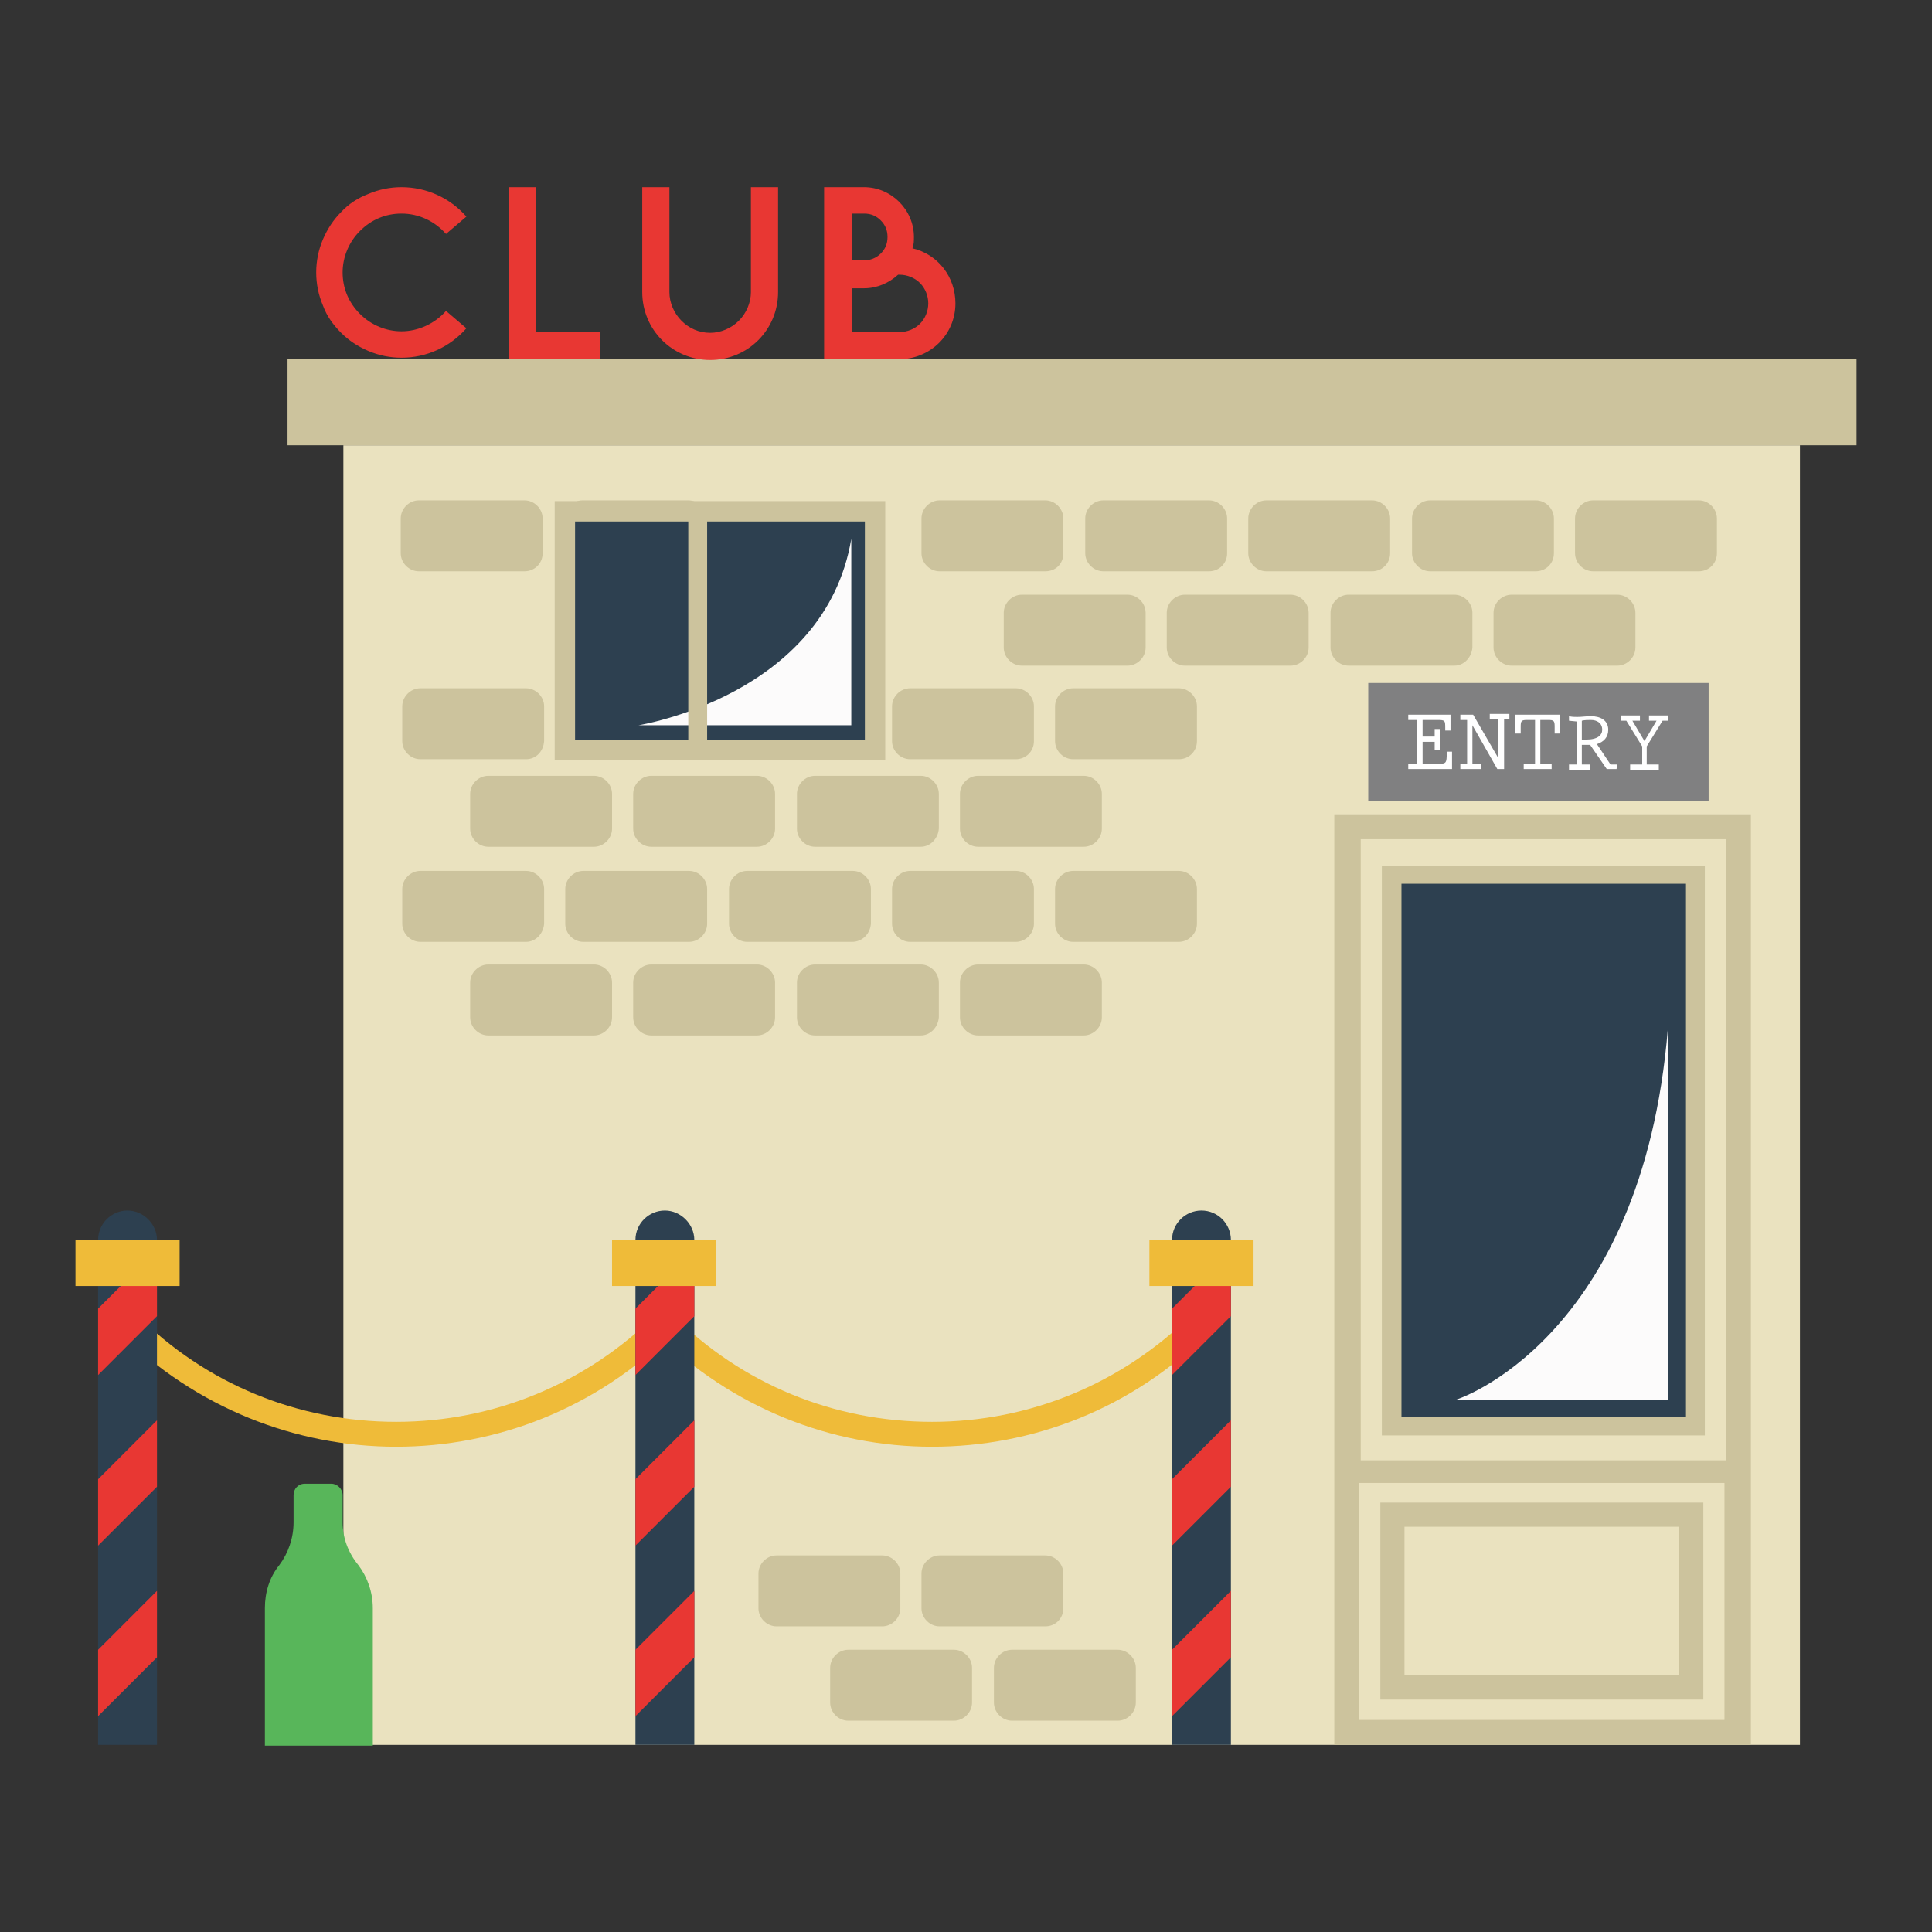
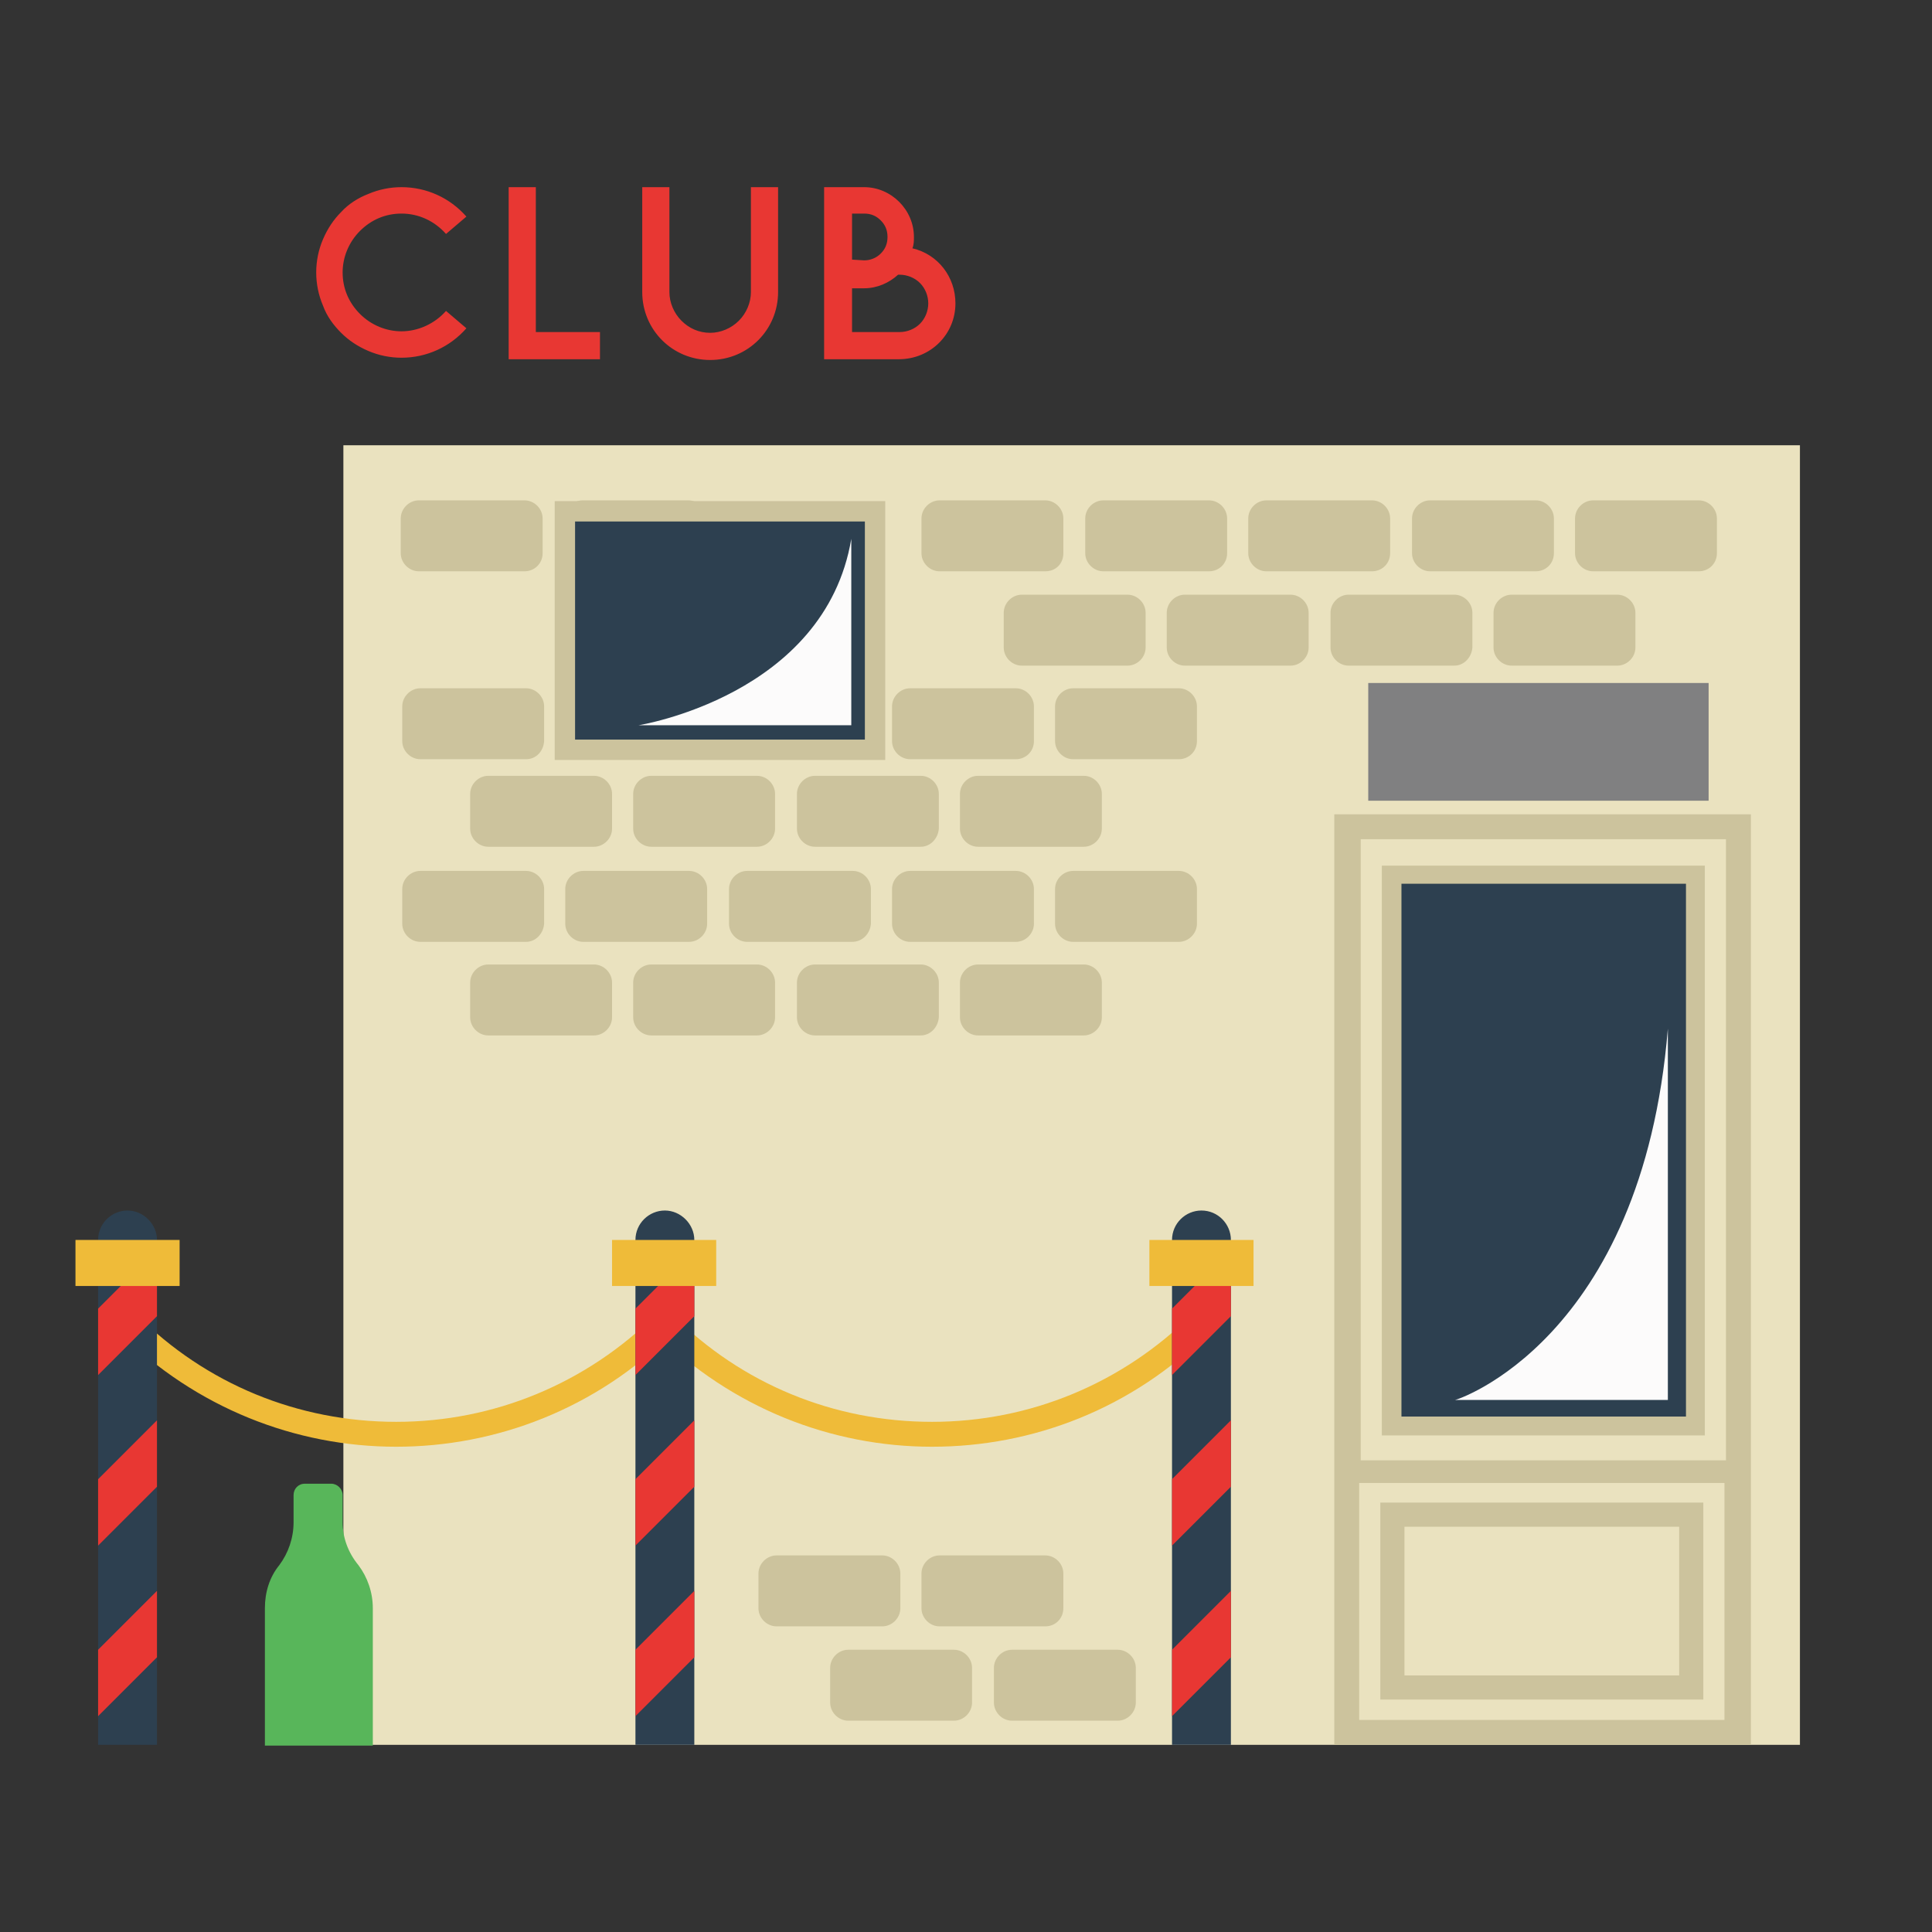
<svg xmlns="http://www.w3.org/2000/svg" version="1.1" x="0px" y="0px" viewBox="0 0 256 256" enable-background="new 0 0 256 256" xml:space="preserve">
  <rect x="0" y="0" width="256" height="256" fill="#333333" stroke="none" />
  <g>
    <path fill="#eae2bf" d="M45.5,59h193v172.2h-193V59z" />
    <path fill="#ccc39d" d="M176.8,107.9H232v123.3h-55.2V107.9z" />
    <path fill="#eae2bf" d="M180.3,111.2h48.4v82.3h-48.4V111.2z" />
    <path fill="#ccc39d" d="M183.1,114.7h42.8v75.5h-42.8V114.7z" />
    <path fill="#2d4050" d="M185.7,117.1h37.7v70.6h-37.7V117.1z" />
    <path fill="#eae2bf" d="M180.1,196.5h48.4v31.4h-48.4V196.5z" />
    <path fill="#ccc39d" d="M182.9,199.1h42.8v26.1h-42.8V199.1z" />
    <path fill="#eae2bf" d="M186.1,202.3h36.4V222h-36.4V202.3z" />
    <path fill="#fcfbfb" d="M221,136.3v49.2h-28.2C192.8,185.6,217.6,177.7,221,136.3z" />
    <path fill="#efbb39" d="M52.5,191.7c-13.3,0-26.5-5.1-36.7-15.2l2.3-2.3c9.2,9.2,21.4,14.2,34.4,14.2c13,0,25.2-5.1,34.4-14.2 l2.3,2.3C79,186.7,65.7,191.7,52.5,191.7z" />
    <path fill="#efbb39" d="M123.5,191.7c-13.3,0-26.5-5.1-36.7-15.2l2.3-2.3c9.2,9.2,21.4,14.2,34.4,14.2c13,0,25.2-5.1,34.4-14.2 l2.3,2.3C150,186.7,136.8,191.7,123.5,191.7z" />
    <path fill="#2d4050" d="M163.1,164.3v66.9h-7.8v-66.9c0-2.2,1.8-3.9,3.9-3.9C161.4,160.4,163.1,162.2,163.1,164.3z" />
    <path fill="#e83733" d="M163.1,165.6v8.8l-7.8,7.8v-8.8L163.1,165.6z M163.1,188.2v8.8l-7.8,7.8v-8.8L163.1,188.2z M163.1,210.8 v8.8l-7.8,7.8v-8.8L163.1,210.8z" />
    <path fill="#2d4050" d="M92,164.3v66.9h-7.8v-66.9c0-2.2,1.8-3.9,3.9-3.9S92,162.2,92,164.3z" />
    <path fill="#e83733" d="M92,165.6v8.8l-7.8,7.8v-8.8L92,165.6z M92,188.2v8.8l-7.8,7.8v-8.8L92,188.2z M92,210.8v8.8l-7.8,7.8v-8.8 L92,210.8z" />
    <path fill="#2d4050" d="M20.8,164.3v66.9H13v-66.9c0-2.2,1.8-3.9,3.9-3.9S20.8,162.2,20.8,164.3z" />
    <path fill="#e83733" d="M20.8,165.6v8.8l-7.8,7.8v-8.8L20.8,165.6z M20.8,188.2v8.8l-7.8,7.8v-8.8L20.8,188.2z M20.8,210.8v8.8 l-7.8,7.8v-8.8L20.8,210.8z" />
    <path fill="#efbb39" d="M10,164.3h13.8v6.1H10V164.3z M152.3,164.3h13.8v6.1h-13.8V164.3z M81.1,164.3h13.8v6.1H81.1V164.3z" />
    <path fill="#ccc39d" d="M69.7,100.6h-14c-1.3,0-2.4-1.1-2.4-2.4v-4.6c0-1.3,1.1-2.4,2.4-2.4h14c1.3,0,2.4,1.1,2.4,2.4v4.6 C72,99.6,71,100.6,69.7,100.6z M156.2,100.6h-14c-1.3,0-2.4-1.1-2.4-2.4v-4.6c0-1.3,1.1-2.4,2.4-2.4h14c1.3,0,2.4,1.1,2.4,2.4v4.6 C158.6,99.6,157.5,100.6,156.2,100.6z M134.6,100.6h-14c-1.3,0-2.4-1.1-2.4-2.4v-4.6c0-1.3,1.1-2.4,2.4-2.4h14 c1.3,0,2.4,1.1,2.4,2.4v4.6C137,99.6,135.9,100.6,134.6,100.6z M112.9,100.6H99c-1.3,0-2.4-1.1-2.4-2.4v-4.6c0-1.3,1.1-2.4,2.4-2.4 h14c1.3,0,2.4,1.1,2.4,2.4v4.6C115.3,99.6,114.3,100.6,112.9,100.6z M91.3,100.6h-14c-1.3,0-2.4-1.1-2.4-2.4v-4.6 c0-1.3,1.1-2.4,2.4-2.4h14c1.3,0,2.4,1.1,2.4,2.4v4.6C93.7,99.6,92.6,100.6,91.3,100.6z" />
    <path fill="#ccc39d" d="M138.5,75.7h-14c-1.3,0-2.4-1.1-2.4-2.4v-4.6c0-1.3,1.1-2.4,2.4-2.4h14c1.3,0,2.4,1.1,2.4,2.4v4.6 C140.9,74.7,139.9,75.7,138.5,75.7C138.5,75.7,138.5,75.7,138.5,75.7z M225.1,75.7h-14c-1.3,0-2.4-1.1-2.4-2.4v-4.6 c0-1.3,1.1-2.4,2.4-2.4h14c1.3,0,2.4,1.1,2.4,2.4v4.6C227.5,74.7,226.4,75.7,225.1,75.7L225.1,75.7z M203.5,75.7h-14 c-1.3,0-2.4-1.1-2.4-2.4v-4.6c0-1.3,1.1-2.4,2.4-2.4h14c1.3,0,2.4,1.1,2.4,2.4v4.6C205.9,74.7,204.8,75.7,203.5,75.7 C203.5,75.7,203.5,75.7,203.5,75.7z M181.8,75.7h-14c-1.3,0-2.4-1.1-2.4-2.4v-4.6c0-1.3,1.1-2.4,2.4-2.4h14c1.3,0,2.4,1.1,2.4,2.4 v4.6C184.2,74.7,183.1,75.7,181.8,75.7L181.8,75.7z M160.2,75.7h-14c-1.3,0-2.4-1.1-2.4-2.4v-4.6c0-1.3,1.1-2.4,2.4-2.4h14 c1.3,0,2.4,1.1,2.4,2.4v4.6C162.6,74.7,161.5,75.7,160.2,75.7L160.2,75.7z" />
    <path fill="#ccc39d" d="M69.5,75.7h-14c-1.3,0-2.4-1.1-2.4-2.4v-4.6c0-1.3,1.1-2.4,2.4-2.4l0,0h14c1.3,0,2.4,1.1,2.4,2.4v4.6 C71.9,74.7,70.8,75.7,69.5,75.7z M91.2,75.7h-14c-1.3,0-2.4-1.1-2.4-2.4v-4.6c0-1.3,1.1-2.4,2.4-2.4h14c1.3,0,2.4,1.1,2.4,2.4v4.6 C93.5,74.7,92.5,75.7,91.2,75.7z" />
    <path fill="#ccc39d" d="M126.4,228h-14c-1.3,0-2.4-1.1-2.4-2.4V221c0-1.3,1.1-2.4,2.4-2.4h14c1.3,0,2.4,1.1,2.4,2.4l0,0v4.6 C128.8,226.9,127.7,228,126.4,228z M148.1,228h-14c-1.3,0-2.4-1.1-2.4-2.4V221c0-1.3,1.1-2.4,2.4-2.4h14c1.3,0,2.4,1.1,2.4,2.4v4.6 C150.5,226.9,149.4,228,148.1,228z" />
    <path fill="#ccc39d" d="M116.9,215.5h-14c-1.3,0-2.4-1.1-2.4-2.4v-4.6c0-1.3,1.1-2.4,2.4-2.4h14c1.3,0,2.4,1.1,2.4,2.4v4.6 C119.3,214.4,118.2,215.5,116.9,215.5C116.9,215.5,116.9,215.5,116.9,215.5z M138.5,215.5h-14c-1.3,0-2.4-1.1-2.4-2.4v-4.6 c0-1.3,1.1-2.4,2.4-2.4h14c1.3,0,2.4,1.1,2.4,2.4v4.6C140.9,214.4,139.9,215.5,138.5,215.5C138.5,215.5,138.5,215.5,138.5,215.5z" />
    <path fill="#ccc39d" d="M69.7,124.8h-14c-1.3,0-2.4-1.1-2.4-2.4l0,0v-4.6c0-1.3,1.1-2.4,2.4-2.4h14c1.3,0,2.4,1.1,2.4,2.4v4.6 C72,123.7,71,124.8,69.7,124.8z M156.2,124.8h-14c-1.3,0-2.4-1.1-2.4-2.4v-4.6c0-1.3,1.1-2.4,2.4-2.4h14c1.3,0,2.4,1.1,2.4,2.4v4.6 C158.6,123.7,157.5,124.8,156.2,124.8z M134.6,124.8h-14c-1.3,0-2.4-1.1-2.4-2.4v-4.6c0-1.3,1.1-2.4,2.4-2.4h14 c1.3,0,2.4,1.1,2.4,2.4v4.6C137,123.7,135.9,124.8,134.6,124.8z M112.9,124.8H99c-1.3,0-2.4-1.1-2.4-2.4v-4.6 c0-1.3,1.1-2.4,2.4-2.4h14c1.3,0,2.4,1.1,2.4,2.4v4.6C115.3,123.7,114.3,124.8,112.9,124.8z M91.3,124.8h-14 c-1.3,0-2.4-1.1-2.4-2.4v-4.6c0-1.3,1.1-2.4,2.4-2.4h14c1.3,0,2.4,1.1,2.4,2.4v4.6C93.7,123.7,92.6,124.8,91.3,124.8z" />
    <path fill="#ccc39d" d="M78.7,112.2h-14c-1.3,0-2.4-1.1-2.4-2.4v-4.6c0-1.3,1.1-2.4,2.4-2.4h14c1.3,0,2.4,1.1,2.4,2.4v4.6 C81.1,111.1,80,112.2,78.7,112.2z M143.6,112.2h-14c-1.3,0-2.4-1.1-2.4-2.4v-4.6c0-1.3,1.1-2.4,2.4-2.4h14c1.3,0,2.4,1.1,2.4,2.4 v4.6C146,111.1,144.9,112.2,143.6,112.2z M122,112.2h-14c-1.3,0-2.4-1.1-2.4-2.4v-4.6c0-1.3,1.1-2.4,2.4-2.4h14 c1.3,0,2.4,1.1,2.4,2.4v4.6C124.3,111.1,123.3,112.2,122,112.2z M100.3,112.2h-14c-1.3,0-2.4-1.1-2.4-2.4v-4.6 c0-1.3,1.1-2.4,2.4-2.4h14c1.3,0,2.4,1.1,2.4,2.4v4.6C102.7,111.1,101.6,112.2,100.3,112.2z" />
    <path fill="#ccc39d" d="M149.4,88.2h-14c-1.3,0-2.4-1.1-2.4-2.4v-4.6c0-1.3,1.1-2.4,2.4-2.4h14c1.3,0,2.4,1.1,2.4,2.4v4.6 C151.8,87.1,150.7,88.2,149.4,88.2L149.4,88.2z M214.3,88.2h-14c-1.3,0-2.4-1.1-2.4-2.4v-4.6c0-1.3,1.1-2.4,2.4-2.4h14 c1.3,0,2.4,1.1,2.4,2.4v4.6C216.7,87.1,215.6,88.2,214.3,88.2C214.3,88.2,214.3,88.2,214.3,88.2z M192.7,88.2h-14 c-1.3,0-2.4-1.1-2.4-2.4v-4.6c0-1.3,1.1-2.4,2.4-2.4h14c1.3,0,2.4,1.1,2.4,2.4v4.6C195,87.1,194,88.2,192.7,88.2L192.7,88.2z  M171,88.2h-14c-1.3,0-2.4-1.1-2.4-2.4v-4.6c0-1.3,1.1-2.4,2.4-2.4h14c1.3,0,2.4,1.1,2.4,2.4v4.6C173.4,87.1,172.3,88.2,171,88.2 L171,88.2z" />
    <path fill="#ccc39d" d="M78.7,137.2h-14c-1.3,0-2.4-1.1-2.4-2.4v-4.6c0-1.3,1.1-2.4,2.4-2.4h14c1.3,0,2.4,1.1,2.4,2.4v4.6 C81.1,136.1,80,137.2,78.7,137.2z M143.6,137.2h-14c-1.3,0-2.4-1.1-2.4-2.4v-4.6c0-1.3,1.1-2.4,2.4-2.4h14c1.3,0,2.4,1.1,2.4,2.4 v4.6C146,136.1,144.9,137.2,143.6,137.2z M122,137.2h-14c-1.3,0-2.4-1.1-2.4-2.4v-4.6c0-1.3,1.1-2.4,2.4-2.4h14 c1.3,0,2.4,1.1,2.4,2.4v4.6C124.3,136.1,123.3,137.2,122,137.2z M100.3,137.2h-14c-1.3,0-2.4-1.1-2.4-2.4v-4.6 c0-1.3,1.1-2.4,2.4-2.4h14c1.3,0,2.4,1.1,2.4,2.4v4.6C102.7,136.1,101.6,137.2,100.3,137.2z" />
-     <path fill="#ccc39d" d="M38.1,47.6H246V59H38.1V47.6z" />
    <path fill="#ccc39d" d="M73.5,66.4h43.8v34.3H73.5V66.4z" />
    <path fill="#2d4050" d="M76.2,69.1h38.4v28.9H76.2V69.1z" />
    <path fill="#fcfbfb" d="M112.8,71.4v24.7H84.6C84.6,96.1,109.3,92.2,112.8,71.4z" />
    <path fill="#808081" d="M181.3,90.5h45.1v15.6h-45.1V90.5z" />
-     <path fill="#ccc39d" d="M91.2,67.6h2.5v31.9h-2.5V67.6z" />
-     <path fill="#ffffff" d="M186.6,101.9v-0.7h1.2v-5.8h-1.2v-0.7h5.6v2.1h-0.7v-0.3c0-1,0-1.1-1-1.1h-2v2.2h1.6v-1h0.7v2.8h-0.7v-1.1 h-1.6v2.9h2.2c0.9,0,1-0.1,1-1.4v-0.2h0.7v2.3L186.6,101.9L186.6,101.9z M199.2,101.9h-0.8l-3.3-5.8h0v5.1h1.1v0.7h-2.7v-0.7h0.9 v-5.8h-0.9v-0.7h1.7l3.3,5.7h0v-5.1h-1.1v-0.7h2.6v0.7h-0.7V101.9L199.2,101.9L199.2,101.9z M201.9,101.9v-0.7h1.5v-5.8h-1 c-0.8,0-0.9,0.1-0.9,0.9v0.9h-0.7v-2.5h5.9v2.5H206v-0.9c0-0.8-0.1-0.9-0.9-0.9h-1v5.8h1.5v0.7H201.9L201.9,101.9z M214.2,101.9 h-1.3l-2.2-3.2h-1.1v2.6h1.1v0.7h-2.8v-0.7h1v-5.7l-1-0.1v-0.6c0.4,0.1,0.7,0.1,1.1,0.1c0.6,0,1.2-0.1,1.8-0.1 c1.2,0,2.3,0.5,2.3,1.8c0,1-0.6,1.6-1.5,1.9l1.8,2.7h0.9L214.2,101.9L214.2,101.9z M209.6,98l0.6,0c1.5,0,2.1-0.6,2.1-1.3 c0-0.9-0.7-1.3-1.5-1.3c-0.4,0-0.8,0-1.2,0.1V98z M217.3,94.8v0.7h-1l1.6,2.7l1.6-2.7h-1v-0.7h2.5v0.7h-0.7l-2.1,3.4v2.4h1.6v0.7 h-3.8v-0.7h1.6v-2.4l-2.1-3.4h-0.7v-0.7H217.3L217.3,94.8z" />
    <path fill="#e83733" d="M59.1,31c-1.5-1.7-3.6-2.7-5.9-2.7c-2.1,0-4,0.8-5.5,2.3c-1.5,1.5-2.3,3.5-2.3,5.5c0,2.1,0.8,4,2.3,5.5 c1.5,1.5,3.5,2.3,5.5,2.3c2.2,0,4.4-1,5.9-2.7l2.7,2.3c-2.2,2.5-5.3,3.9-8.6,3.9c-1.5,0-3-0.3-4.4-0.9c-1.4-0.6-2.6-1.4-3.6-2.4 c-1-1-1.9-2.2-2.4-3.6c-0.6-1.4-0.9-2.9-0.9-4.4c0-1.5,0.3-3,0.9-4.4c0.6-1.4,1.4-2.6,2.4-3.6c1-1.1,2.3-1.9,3.6-2.4 c1.4-0.6,2.9-0.9,4.4-0.9c3.3,0,6.4,1.4,8.6,3.9L59.1,31z M67.4,24.8H71V44h8.5v3.6H67.4V24.8z M103.1,38.7c0,5-4,9-9,9 c-5,0-9-4-9-9V24.8h3.6v13.9c0,1.4,0.6,2.8,1.6,3.8c1,1,2.3,1.6,3.8,1.6c1.4,0,2.8-0.6,3.8-1.6c1-1,1.6-2.4,1.6-3.8V24.8h3.6V38.7z  M114.5,24.8c3.6,0,6.6,3,6.6,6.6c0,0.5,0,1-0.2,1.5c3.4,0.8,5.7,3.8,5.7,7.3c0,4.1-3.3,7.4-7.5,7.4h-9.9V24.8H114.5z M114.5,34.5 c0.8,0,1.6-0.3,2.2-0.9c0.6-0.6,0.9-1.3,0.9-2.2s-0.3-1.6-0.9-2.2c-0.6-0.6-1.3-0.9-2.2-0.9h-1.6v6.1L114.5,34.5L114.5,34.5z  M119.2,44c1,0,2-0.4,2.7-1.1c0.7-0.7,1.1-1.7,1.1-2.7c0-1-0.4-2-1.1-2.7c-0.7-0.7-1.7-1.1-2.7-1.1H119c-1.2,1.1-2.8,1.8-4.5,1.8 h-1.6V44H119.2z" />
    <path fill="#58b65a" d="M45.4,201.7v-3.6c0-0.8-0.7-1.5-1.5-1.5h-3.5c-0.9,0-1.5,0.7-1.5,1.5v3.6c0,2.1-0.7,4.1-1.9,5.7 c-1.3,1.6-1.9,3.6-1.9,5.7v18.2h14.3v-18.2c0-2.1-0.7-4.1-1.9-5.7C46.1,205.7,45.4,203.7,45.4,201.7z" />
  </g>
</svg>